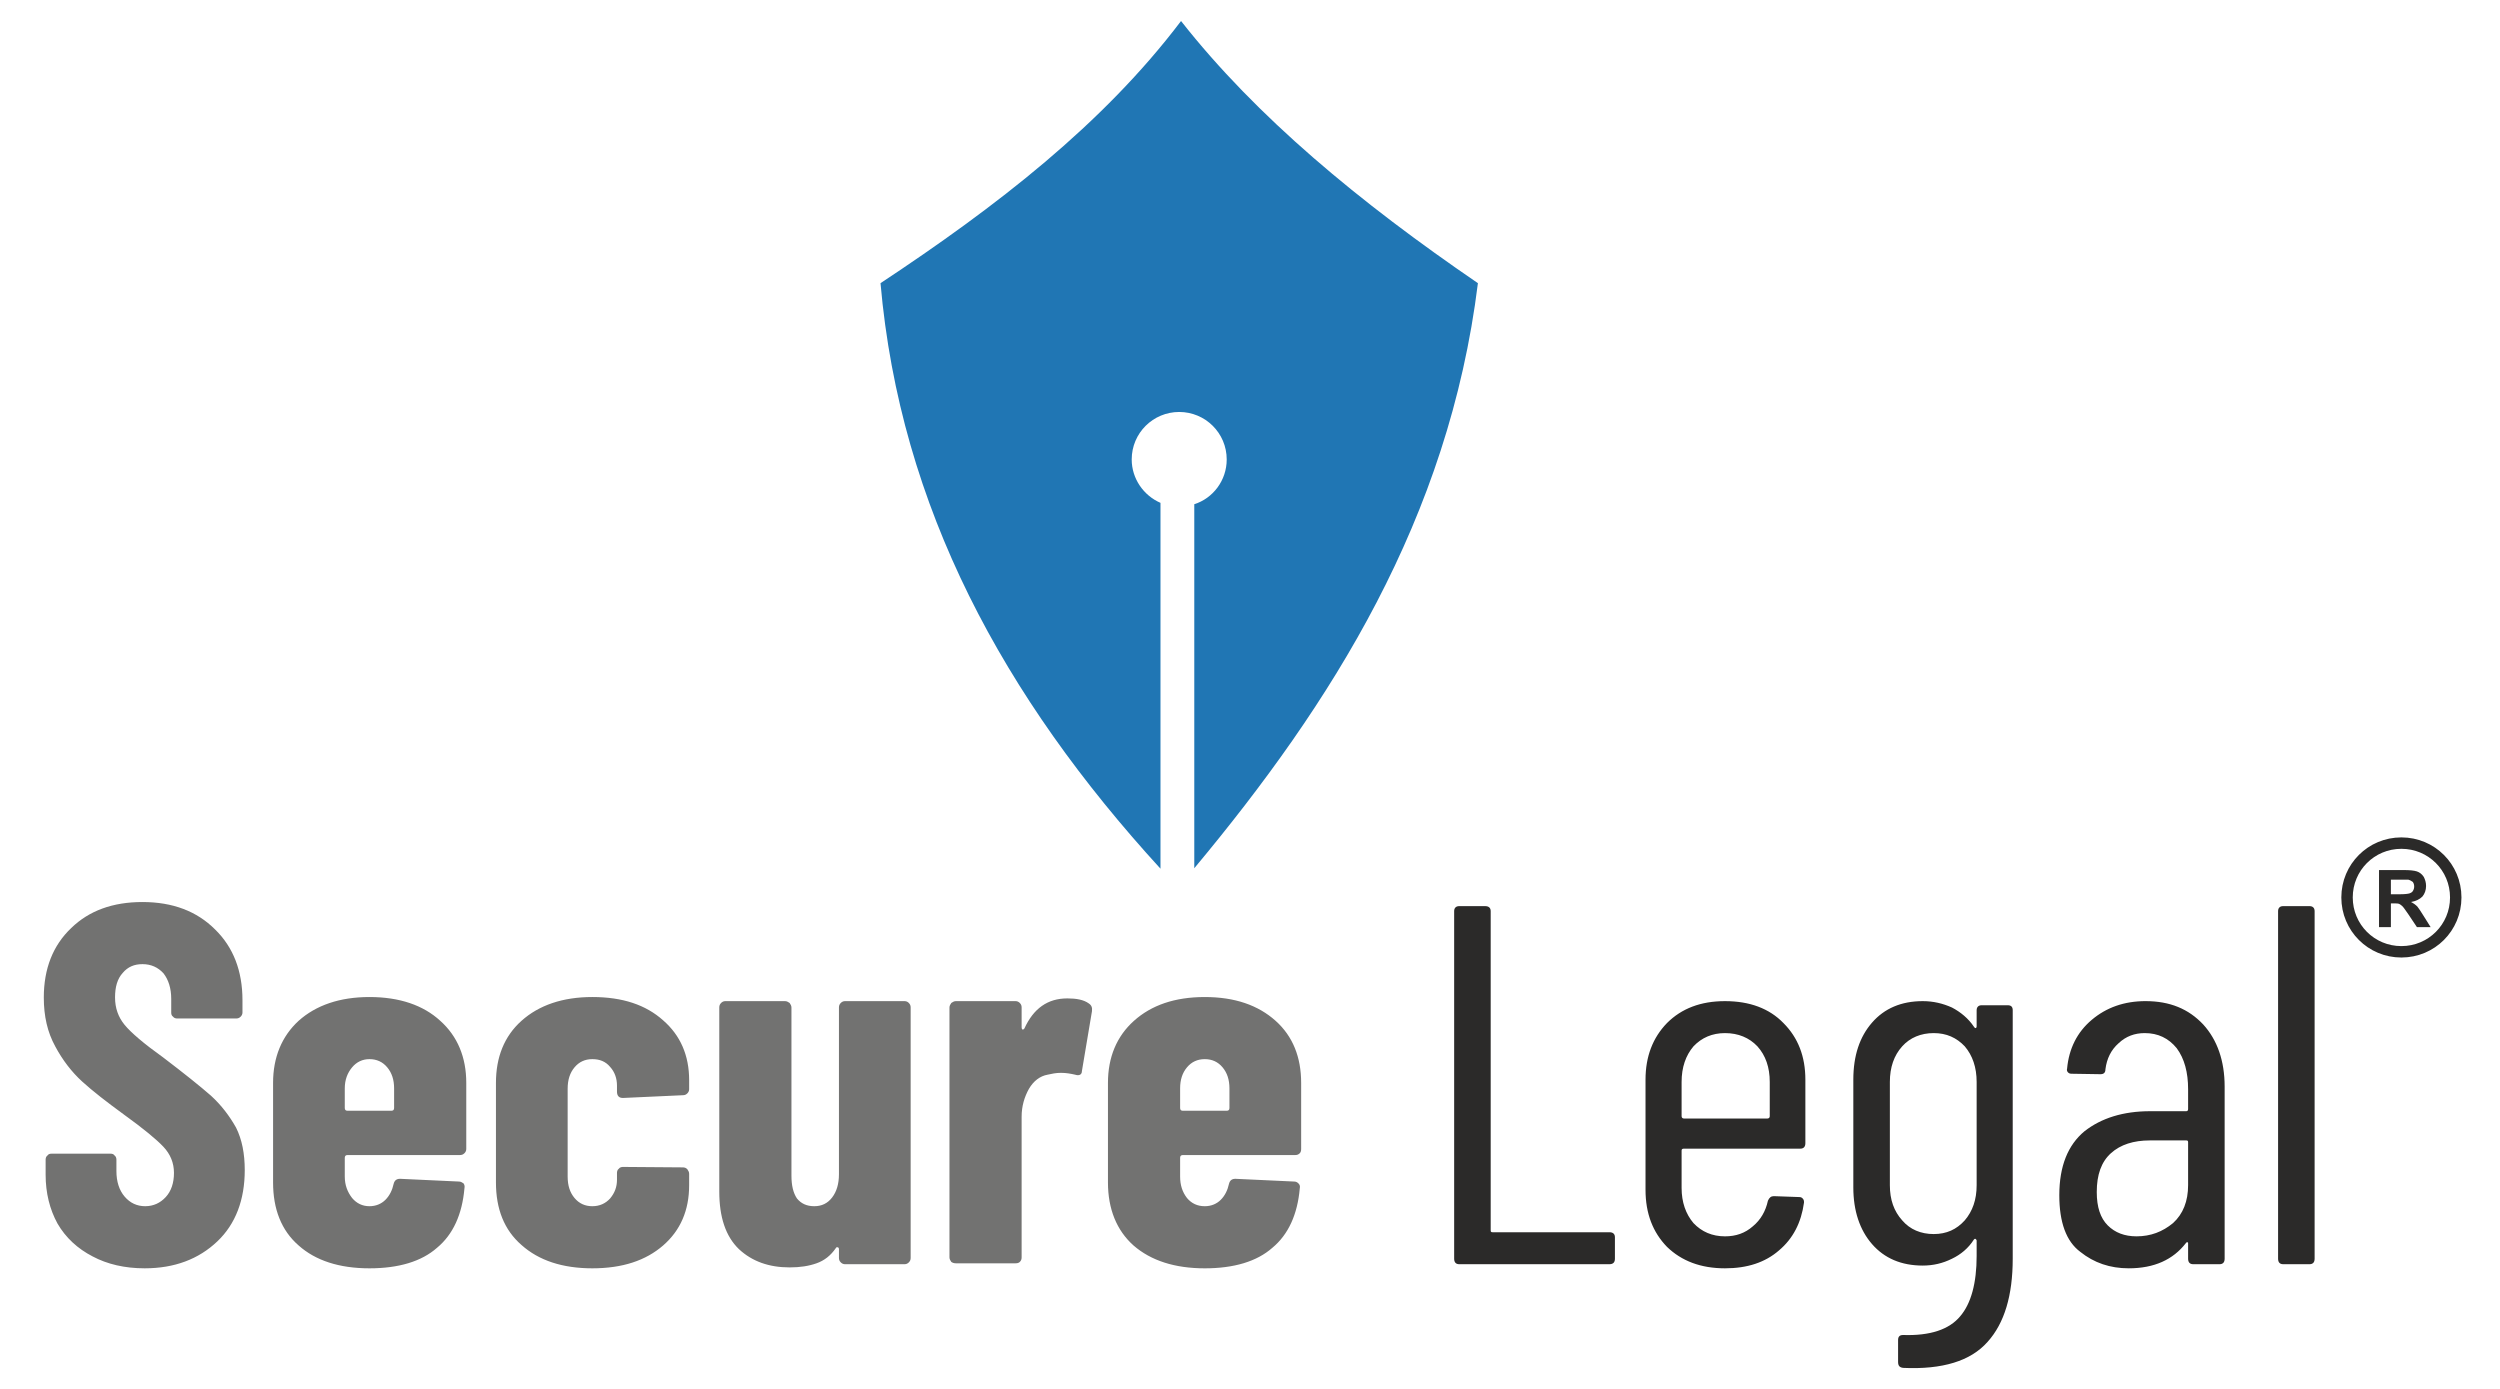
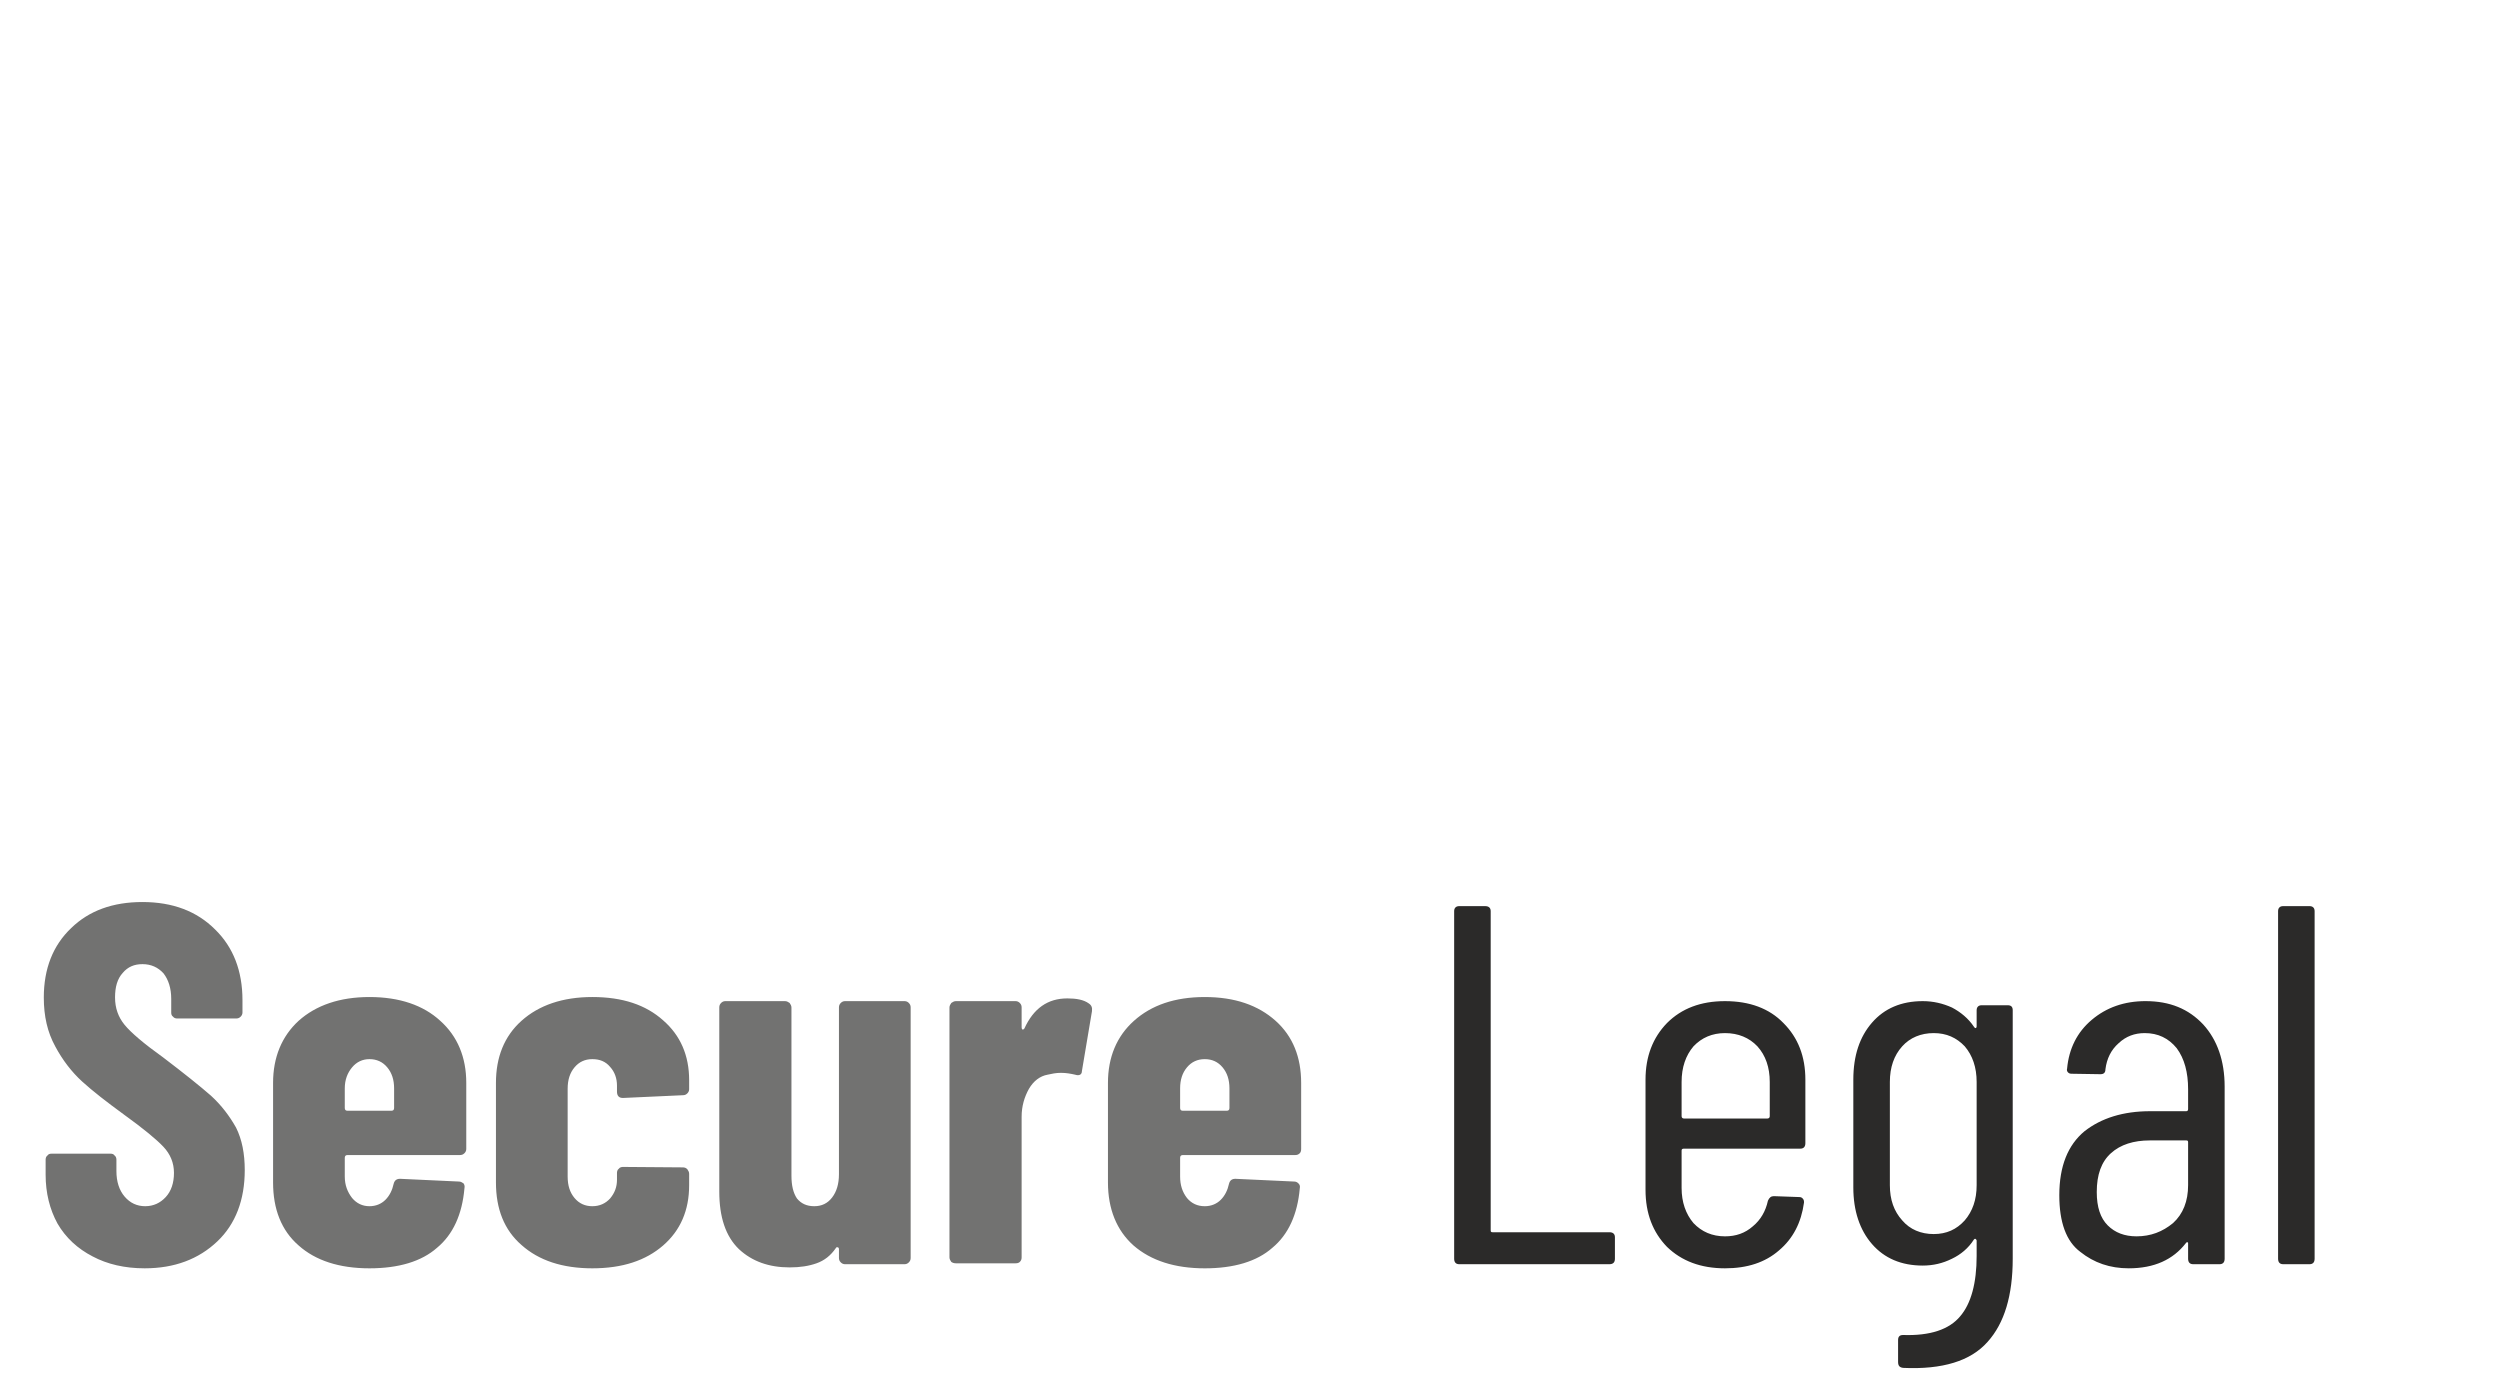
<svg xmlns="http://www.w3.org/2000/svg" xml:space="preserve" width="360px" height="200px" version="1.1" style="shape-rendering:geometricPrecision; text-rendering:geometricPrecision; image-rendering:optimizeQuality; fill-rule:evenodd; clip-rule:evenodd" viewBox="0 0 54.68 30.41">
  <defs>
    <style type="text/css">
   
    .str0 {stroke:#2B2A29;stroke-width:0.25;stroke-miterlimit:22.926}
    .fil4 {fill:none}
    .fil2 {fill:#2076B4}
    .fil0 {fill:#727271;fill-rule:nonzero}
    .fil1 {fill:#2B2A29;fill-rule:nonzero}
    .fil3 {fill:#2B2A29;fill-rule:nonzero}
   
  </style>
  </defs>
  <g id="Layer_x0020_1">
    <g id="_3082878106576">
      <g>
        <path class="fil0" d="M3.14 27.77c-0.44,0 -0.82,-0.09 -1.14,-0.26 -0.33,-0.17 -0.59,-0.41 -0.77,-0.72 -0.17,-0.31 -0.26,-0.67 -0.26,-1.07l0 -0.33c0,-0.03 0.01,-0.07 0.04,-0.09 0.02,-0.03 0.05,-0.04 0.09,-0.04l1.29 0c0.04,0 0.07,0.01 0.09,0.04 0.03,0.02 0.04,0.06 0.04,0.09l0 0.25c0,0.23 0.06,0.42 0.18,0.56 0.12,0.14 0.27,0.21 0.45,0.21 0.18,0 0.33,-0.07 0.45,-0.2 0.12,-0.13 0.18,-0.31 0.18,-0.53 0,-0.22 -0.08,-0.41 -0.23,-0.57 -0.15,-0.16 -0.44,-0.4 -0.87,-0.71 -0.37,-0.27 -0.68,-0.51 -0.91,-0.72 -0.23,-0.21 -0.43,-0.47 -0.59,-0.77 -0.17,-0.31 -0.25,-0.66 -0.25,-1.07 0,-0.63 0.2,-1.14 0.6,-1.52 0.39,-0.38 0.91,-0.57 1.56,-0.57 0.66,0 1.19,0.2 1.59,0.6 0.4,0.39 0.6,0.91 0.6,1.55l0 0.27c0,0.04 -0.02,0.07 -0.04,0.09 -0.03,0.03 -0.06,0.04 -0.1,0.04l-1.29 0c-0.03,0 -0.07,-0.01 -0.09,-0.04 -0.03,-0.02 -0.04,-0.05 -0.04,-0.09l0 -0.3c0,-0.23 -0.06,-0.42 -0.17,-0.56 -0.12,-0.13 -0.27,-0.2 -0.46,-0.2 -0.18,0 -0.32,0.06 -0.43,0.19 -0.12,0.13 -0.17,0.31 -0.17,0.54 0,0.23 0.07,0.43 0.21,0.6 0.14,0.17 0.42,0.41 0.84,0.71 0.46,0.35 0.81,0.63 1.05,0.84 0.23,0.21 0.41,0.45 0.55,0.7 0.13,0.26 0.19,0.57 0.19,0.93 0,0.65 -0.2,1.18 -0.6,1.56 -0.41,0.39 -0.94,0.59 -1.59,0.59zm7.04 -2.61c0,0.04 -0.02,0.07 -0.04,0.09 -0.03,0.03 -0.06,0.04 -0.1,0.04l-2.46 0c-0.04,0 -0.06,0.02 -0.06,0.06l0 0.41c0,0.19 0.06,0.34 0.16,0.47 0.1,0.12 0.23,0.18 0.38,0.18 0.14,0 0.26,-0.05 0.35,-0.14 0.09,-0.09 0.15,-0.21 0.18,-0.35 0.02,-0.08 0.07,-0.11 0.14,-0.11l1.29 0.06c0.04,0 0.07,0.02 0.1,0.04 0.02,0.03 0.03,0.06 0.02,0.11 -0.05,0.57 -0.25,1.01 -0.6,1.3 -0.34,0.3 -0.84,0.45 -1.48,0.45 -0.66,0 -1.18,-0.17 -1.55,-0.5 -0.38,-0.33 -0.56,-0.8 -0.56,-1.38l0 -2.18c0,-0.56 0.19,-1.02 0.56,-1.36 0.38,-0.34 0.9,-0.52 1.55,-0.52 0.66,0 1.18,0.18 1.55,0.52 0.38,0.34 0.57,0.8 0.57,1.36l0 1.45zm-2.12 -1.97c-0.15,0 -0.28,0.06 -0.38,0.18 -0.1,0.12 -0.16,0.27 -0.16,0.46l0 0.43c0,0.04 0.02,0.06 0.06,0.06l0.96 0c0.04,0 0.06,-0.02 0.06,-0.06l0 -0.43c0,-0.19 -0.05,-0.34 -0.15,-0.46 -0.1,-0.12 -0.23,-0.18 -0.39,-0.18zm4.88 4.58c-0.65,0 -1.17,-0.17 -1.55,-0.51 -0.38,-0.33 -0.56,-0.79 -0.56,-1.37l0 -2.18c0,-0.56 0.18,-1.02 0.56,-1.36 0.38,-0.34 0.9,-0.52 1.55,-0.52 0.66,0 1.17,0.17 1.55,0.51 0.38,0.33 0.57,0.77 0.57,1.31l0 0.2c0,0.04 -0.02,0.07 -0.04,0.09 -0.03,0.03 -0.06,0.04 -0.1,0.04l-1.31 0.06c-0.09,0 -0.13,-0.05 -0.13,-0.14l0 -0.13c0,-0.16 -0.05,-0.3 -0.15,-0.41 -0.1,-0.12 -0.23,-0.17 -0.39,-0.17 -0.16,0 -0.29,0.06 -0.39,0.18 -0.1,0.12 -0.15,0.27 -0.15,0.47l0 1.92c0,0.2 0.05,0.35 0.15,0.47 0.1,0.12 0.23,0.18 0.39,0.18 0.16,0 0.29,-0.06 0.39,-0.17 0.1,-0.12 0.15,-0.25 0.15,-0.41l0 -0.15c0,-0.03 0.01,-0.07 0.04,-0.09 0.02,-0.03 0.06,-0.04 0.09,-0.04l1.31 0.01c0.04,0 0.07,0.01 0.1,0.04 0.02,0.03 0.04,0.06 0.04,0.1l0 0.25c0,0.55 -0.19,0.99 -0.57,1.32 -0.38,0.33 -0.89,0.5 -1.55,0.5zm5.4 -5.71c0,-0.04 0.01,-0.07 0.04,-0.1 0.02,-0.02 0.05,-0.04 0.09,-0.04l1.31 0c0.04,0 0.07,0.02 0.09,0.04 0.03,0.03 0.04,0.06 0.04,0.1l0 5.48c0,0.04 -0.01,0.07 -0.04,0.1 -0.02,0.02 -0.05,0.04 -0.09,0.04l-1.31 0c-0.04,0 -0.07,-0.02 -0.09,-0.04 -0.03,-0.03 -0.04,-0.06 -0.04,-0.1l0 -0.19c0,-0.02 -0.01,-0.04 -0.03,-0.04 -0.01,-0.01 -0.03,0 -0.04,0.02 -0.11,0.16 -0.25,0.27 -0.42,0.33 -0.17,0.06 -0.36,0.09 -0.59,0.09 -0.45,0 -0.82,-0.13 -1.11,-0.4 -0.29,-0.28 -0.43,-0.7 -0.43,-1.26l0 -4.03c0,-0.04 0.01,-0.07 0.04,-0.1 0.02,-0.02 0.05,-0.04 0.09,-0.04l1.31 0c0.04,0 0.07,0.02 0.1,0.04 0.02,0.03 0.04,0.06 0.04,0.1l0 3.68c0,0.22 0.04,0.38 0.12,0.5 0.09,0.11 0.21,0.17 0.38,0.17 0.16,0 0.29,-0.06 0.39,-0.19 0.1,-0.13 0.15,-0.3 0.15,-0.51l0 -3.65zm5 -0.2c0.2,0 0.36,0.03 0.47,0.11 0.06,0.04 0.08,0.09 0.07,0.17l-0.22 1.31c0,0.08 -0.06,0.11 -0.15,0.08 -0.09,-0.02 -0.19,-0.04 -0.31,-0.04 -0.11,0 -0.2,0.02 -0.29,0.04 -0.17,0.03 -0.31,0.14 -0.41,0.31 -0.1,0.18 -0.16,0.38 -0.16,0.61l0 3.08c0,0.04 -0.01,0.07 -0.04,0.1 -0.02,0.02 -0.05,0.03 -0.09,0.03l-1.31 0c-0.04,0 -0.07,-0.01 -0.1,-0.03 -0.02,-0.03 -0.04,-0.06 -0.04,-0.1l0 -5.47c0,-0.04 0.02,-0.07 0.04,-0.1 0.03,-0.02 0.06,-0.04 0.1,-0.04l1.31 0c0.04,0 0.07,0.02 0.09,0.04 0.03,0.03 0.04,0.06 0.04,0.1l0 0.43c0,0.03 0.01,0.05 0.02,0.05 0.01,0.01 0.02,0 0.04,-0.02 0.2,-0.44 0.51,-0.66 0.94,-0.66zm5.12 3.3c0,0.04 -0.01,0.07 -0.03,0.09 -0.03,0.03 -0.06,0.04 -0.1,0.04l-2.46 0c-0.04,0 -0.06,0.02 -0.06,0.06l0 0.41c0,0.19 0.05,0.34 0.15,0.47 0.1,0.12 0.23,0.18 0.39,0.18 0.14,0 0.26,-0.05 0.35,-0.14 0.09,-0.09 0.15,-0.21 0.18,-0.35 0.02,-0.08 0.07,-0.11 0.14,-0.11l1.29 0.06c0.04,0 0.07,0.02 0.09,0.04 0.03,0.03 0.04,0.06 0.03,0.11 -0.05,0.57 -0.25,1.01 -0.6,1.3 -0.34,0.3 -0.84,0.45 -1.48,0.45 -0.66,0 -1.18,-0.17 -1.56,-0.5 -0.37,-0.33 -0.56,-0.8 -0.56,-1.38l0 -2.18c0,-0.56 0.19,-1.02 0.57,-1.36 0.38,-0.34 0.89,-0.52 1.55,-0.52 0.66,0 1.17,0.18 1.55,0.52 0.38,0.34 0.56,0.8 0.56,1.36l0 1.45zm-2.11 -1.97c-0.16,0 -0.29,0.06 -0.39,0.18 -0.1,0.12 -0.15,0.27 -0.15,0.46l0 0.43c0,0.04 0.02,0.06 0.06,0.06l0.96 0c0.04,0 0.06,-0.02 0.06,-0.06l0 -0.43c0,-0.19 -0.05,-0.34 -0.15,-0.46 -0.1,-0.12 -0.23,-0.18 -0.39,-0.18z" />
        <path class="fil1" d="M31.92 27.68c-0.07,0 -0.11,-0.04 -0.11,-0.12l0 -7.61c0,-0.07 0.04,-0.11 0.11,-0.11l0.57 0c0.08,0 0.12,0.04 0.12,0.11l0 6.99c0,0.03 0.01,0.04 0.04,0.04l2.56 0c0.08,0 0.12,0.04 0.12,0.11l0 0.47c0,0.08 -0.04,0.12 -0.12,0.12l-3.29 0zm7.58 -2.65c0,0.08 -0.04,0.12 -0.11,0.12l-2.55 0c-0.03,0 -0.05,0.01 -0.05,0.04l0 0.82c0,0.31 0.09,0.57 0.26,0.77 0.18,0.19 0.41,0.29 0.69,0.29 0.24,0 0.44,-0.07 0.61,-0.22 0.17,-0.14 0.28,-0.33 0.33,-0.56 0.03,-0.07 0.07,-0.1 0.13,-0.1l0.56 0.02c0.03,0 0.05,0.01 0.07,0.03 0.03,0.03 0.03,0.06 0.03,0.09 -0.06,0.44 -0.24,0.79 -0.55,1.05 -0.3,0.26 -0.69,0.39 -1.18,0.39 -0.53,0 -0.95,-0.16 -1.27,-0.47 -0.31,-0.32 -0.47,-0.73 -0.47,-1.25l0 -2.41c0,-0.51 0.16,-0.92 0.47,-1.24 0.32,-0.32 0.74,-0.48 1.27,-0.48 0.54,0 0.97,0.16 1.28,0.48 0.32,0.32 0.48,0.73 0.48,1.24l0 1.39zm-1.76 -2.41c-0.28,0 -0.51,0.1 -0.69,0.29 -0.17,0.2 -0.26,0.46 -0.26,0.78l0 0.75c0,0.03 0.02,0.05 0.05,0.05l1.83 0c0.03,0 0.05,-0.02 0.05,-0.05l0 -0.75c0,-0.32 -0.09,-0.58 -0.27,-0.78 -0.18,-0.19 -0.42,-0.29 -0.71,-0.29zm5.51 -0.5c0,-0.07 0.04,-0.11 0.11,-0.11l0.57 0c0.08,0 0.11,0.04 0.11,0.11l0 5.44c0,0.8 -0.18,1.41 -0.55,1.82 -0.37,0.42 -0.99,0.61 -1.85,0.57 -0.08,-0.01 -0.11,-0.05 -0.11,-0.13l0 -0.48c0,-0.07 0.03,-0.11 0.11,-0.11 0.59,0.02 1.01,-0.12 1.25,-0.41 0.24,-0.28 0.36,-0.73 0.36,-1.32l0 -0.34c0,-0.01 -0.01,-0.02 -0.02,-0.03 -0.01,-0.01 -0.02,-0.01 -0.04,0.01 -0.12,0.19 -0.29,0.33 -0.48,0.42 -0.2,0.1 -0.41,0.15 -0.64,0.15 -0.47,0 -0.84,-0.16 -1.11,-0.47 -0.27,-0.31 -0.41,-0.73 -0.41,-1.24l0 -2.36c0,-0.53 0.14,-0.94 0.41,-1.25 0.27,-0.31 0.64,-0.47 1.11,-0.47 0.23,0 0.44,0.05 0.64,0.14 0.19,0.1 0.36,0.24 0.48,0.42 0.02,0.03 0.03,0.03 0.04,0.03 0.01,0 0.02,-0.02 0.02,-0.04l0 -0.35zm-0.94 4.9c0.28,0 0.5,-0.1 0.68,-0.3 0.17,-0.2 0.26,-0.45 0.26,-0.77l0 -2.26c0,-0.32 -0.09,-0.58 -0.26,-0.78 -0.18,-0.19 -0.4,-0.29 -0.68,-0.29 -0.28,0 -0.52,0.1 -0.69,0.29 -0.18,0.2 -0.27,0.46 -0.27,0.78l0 2.26c0,0.32 0.09,0.57 0.27,0.77 0.17,0.2 0.41,0.3 0.69,0.3zm4.64 -5.1c0.53,0 0.94,0.17 1.26,0.51 0.31,0.34 0.47,0.8 0.47,1.36l0 3.77c0,0.08 -0.04,0.12 -0.11,0.12l-0.58 0c-0.07,0 -0.11,-0.04 -0.11,-0.12l0 -0.33c0,-0.02 0,-0.03 -0.01,-0.03 -0.02,0 -0.03,0 -0.04,0.02 -0.28,0.36 -0.69,0.55 -1.25,0.55 -0.41,0 -0.76,-0.12 -1.06,-0.36 -0.31,-0.23 -0.46,-0.65 -0.46,-1.24 0,-0.64 0.19,-1.1 0.55,-1.4 0.37,-0.29 0.85,-0.44 1.44,-0.44l0.79 0c0.03,0 0.04,-0.02 0.04,-0.05l0 -0.43c0,-0.37 -0.08,-0.67 -0.25,-0.9 -0.18,-0.22 -0.41,-0.33 -0.7,-0.33 -0.22,0 -0.41,0.07 -0.57,0.22 -0.17,0.15 -0.26,0.34 -0.29,0.57 0,0.08 -0.04,0.11 -0.11,0.11l-0.63 -0.01c-0.04,0 -0.06,-0.01 -0.08,-0.03 -0.02,-0.02 -0.03,-0.05 -0.02,-0.08 0.04,-0.44 0.22,-0.8 0.54,-1.07 0.32,-0.27 0.71,-0.41 1.18,-0.41zm-0.2 5.15c0.31,0 0.57,-0.1 0.8,-0.29 0.22,-0.2 0.33,-0.48 0.33,-0.83l0 -0.94c0,-0.03 -0.01,-0.04 -0.04,-0.04l-0.8 0c-0.35,0 -0.64,0.09 -0.85,0.28 -0.21,0.19 -0.31,0.47 -0.31,0.85 0,0.33 0.08,0.57 0.24,0.73 0.16,0.16 0.37,0.24 0.63,0.24zm3.21 0.61c-0.07,0 -0.11,-0.04 -0.11,-0.12l0 -7.61c0,-0.07 0.04,-0.11 0.11,-0.11l0.58 0c0.07,0 0.11,0.04 0.11,0.11l0 7.61c0,0.08 -0.04,0.12 -0.11,0.12l-0.58 0z" />
      </g>
-       <path class="fil2" d="M19.25 6.2c0.43,4.91 2.7,9.07 6.13,12.82l0 -8.01c-0.37,-0.16 -0.63,-0.53 -0.63,-0.95 0,-0.58 0.47,-1.04 1.04,-1.04 0.57,0 1.04,0.46 1.04,1.04 0,0.46 -0.3,0.85 -0.71,0.98l0 7.97c3.01,-3.61 5.57,-7.65 6.21,-12.81 -2.59,-1.77 -4.85,-3.64 -6.5,-5.74 -1.71,2.26 -4.04,4.06 -6.58,5.74z" />
-       <path class="fil3" d="M52.06 20.3l0 -1.25 0.54 0c0.13,0 0.23,0.01 0.29,0.03 0.06,0.02 0.11,0.06 0.15,0.12 0.03,0.06 0.05,0.12 0.05,0.2 0,0.09 -0.03,0.17 -0.08,0.23 -0.06,0.06 -0.14,0.1 -0.25,0.12 0.06,0.03 0.1,0.06 0.14,0.1 0.03,0.04 0.08,0.11 0.14,0.21l0.15 0.24 -0.3 0 -0.18 -0.27c-0.07,-0.1 -0.11,-0.16 -0.14,-0.19 -0.02,-0.02 -0.05,-0.04 -0.07,-0.05 -0.03,-0.01 -0.07,-0.01 -0.13,-0.01l-0.05 0 0 0.52 -0.26 0zm0.26 -0.72l0.19 0c0.12,0 0.19,-0.01 0.22,-0.02 0.03,-0.01 0.06,-0.03 0.07,-0.05 0.02,-0.03 0.03,-0.06 0.03,-0.1 0,-0.04 -0.01,-0.07 -0.03,-0.1 -0.03,-0.02 -0.06,-0.04 -0.1,-0.05 -0.02,0 -0.08,0 -0.18,0l-0.2 0 0 0.32z" />
      <g>
-         <path class="fil4 str0" d="M52.55 18.46c0.66,0 1.19,0.53 1.19,1.19 0,0.66 -0.53,1.19 -1.19,1.19 -0.66,0 -1.19,-0.53 -1.19,-1.19 0,-0.66 0.53,-1.19 1.19,-1.19z" />
-       </g>
+         </g>
    </g>
-     <rect class="fil4" width="54.68" height="30.41" />
  </g>
</svg>